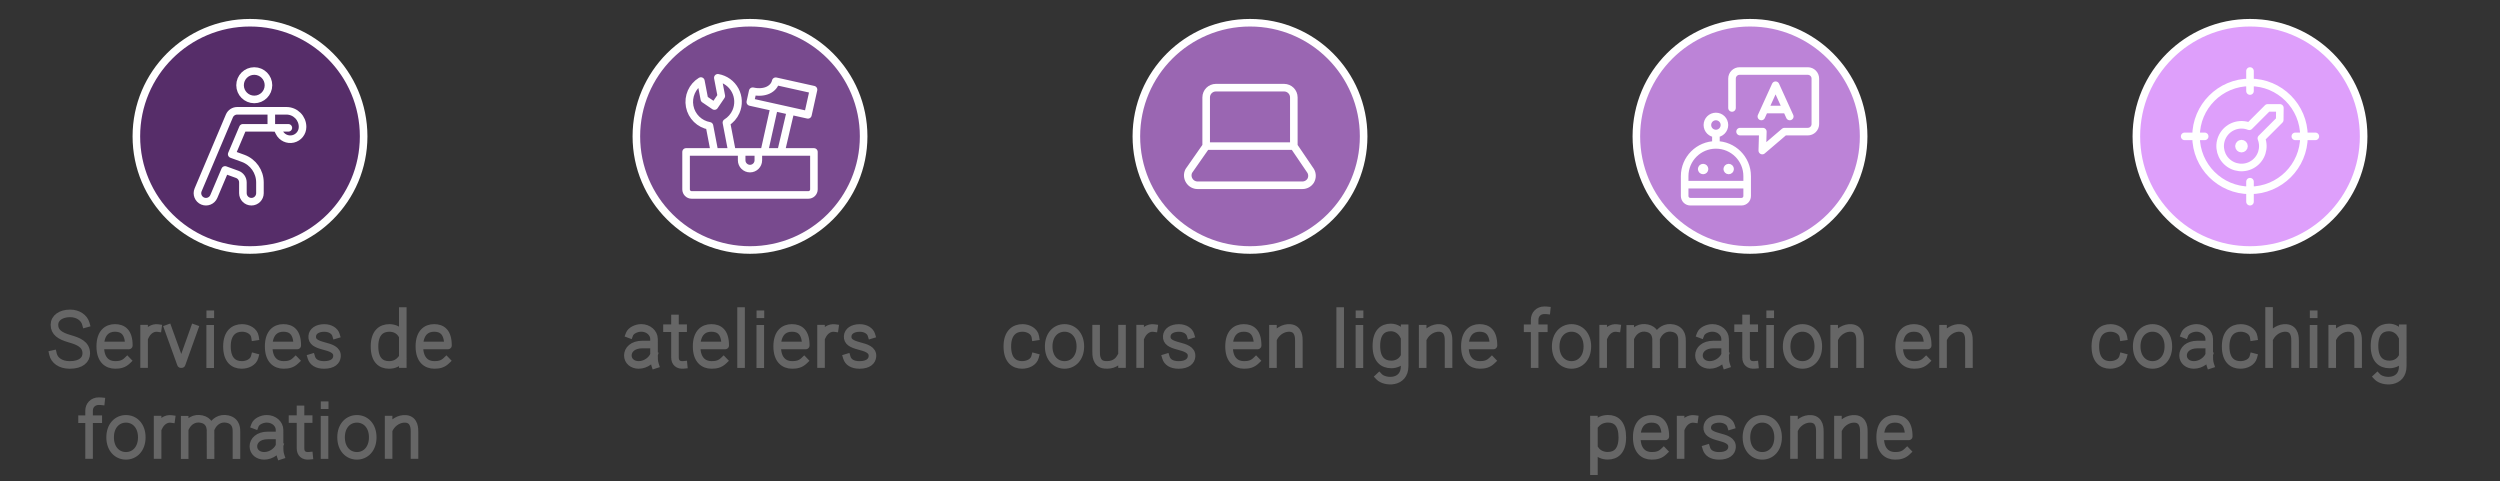
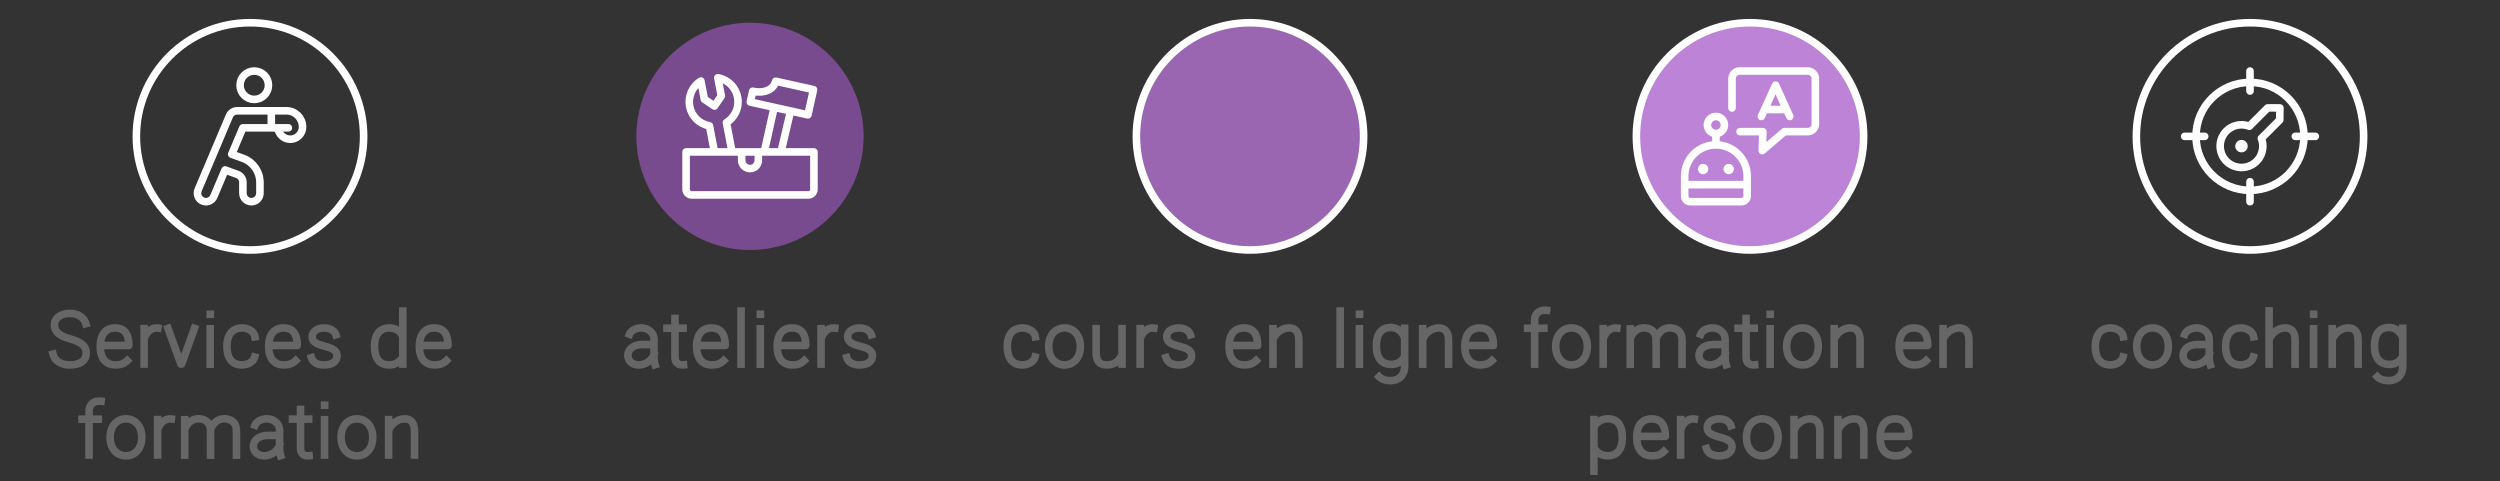
<svg xmlns="http://www.w3.org/2000/svg" width="660" height="127" viewBox="0 0 660 127" style="fill:none;stroke:none;fill-rule:evenodd;clip-rule:evenodd;stroke-linecap:round;stroke-linejoin:round;stroke-miterlimit:1.5;" version="1.1">
  <rect x="0" y="0" width="660" height="127" fill="#333333" stroke="none" />
  <g id="blend" style="mix-blend-mode:multiply">
    <g id="g-root-0.cr-0_cr_detxfy19ttfye-fill" data-item-order="-79196" data-item-id="0.cr-0_cr_detxfy19ttfye" data-item-class="Shape Stroke Fill ScenePart Indexed_0 ColorStrokeBlack" data-item-index="0" data-renderer-id="0" transform="translate(26, -4)">
      <g id="0.cr-0_cr_detxfy19ttfye-fill" stroke="none" fill="#562d69">
        <g>
-           <path d="M 10 40C 10 56.569 23.431 70 40 70C 56.569 70 70 56.569 70 40C 70 23.431 56.569 10 40 10C 23.431 10 10 23.431 10 40" />
-         </g>
+           </g>
      </g>
    </g>
    <g id="g-root-1.cr-1_cr_4j6x7219ttgr3-fill" data-item-order="-79194" data-item-id="1.cr-1_cr_4j6x7219ttgr3" data-item-class="Shape Stroke Fill ScenePart Indexed Indexed_1 ColorStrokeBlack" data-item-index="1" data-renderer-id="0" transform="translate(158, -4)">
      <g id="1.cr-1_cr_4j6x7219ttgr3-fill" stroke="none" fill="#784a8e">
        <g>
          <path d="M 10 40C 10 56.569 23.431 70 40 70C 56.569 70 70 56.569 70 40C 70 23.431 56.569 10 40 10C 23.431 10 10 23.431 10 40" />
        </g>
      </g>
    </g>
    <g id="g-root-2.cr-2_cr_8z0fbi19ttgqo-fill" data-item-order="-79192" data-item-id="2.cr-2_cr_8z0fbi19ttgqo" data-item-class="Shape Stroke Fill ScenePart Indexed ColorStrokeBlack" data-item-index="2" data-renderer-id="0" transform="translate(290, -4)">
      <g id="2.cr-2_cr_8z0fbi19ttgqo-fill" stroke="none" fill="#9a66b2">
        <g>
          <path d="M 10 40C 10 56.569 23.431 70 40 70C 56.569 70 70 56.569 70 40C 70 23.431 56.569 10 40 10C 23.431 10 10 23.431 10 40" />
        </g>
      </g>
    </g>
    <g id="g-root-3.cr-3_cr_8z0fbi19ttgqp-fill" data-item-order="-79190" data-item-id="3.cr-3_cr_8z0fbi19ttgqp" data-item-class="Shape Stroke Fill ScenePart Indexed ColorStrokeBlack" data-item-index="3" data-renderer-id="0" transform="translate(422, -4)">
      <g id="3.cr-3_cr_8z0fbi19ttgqp-fill" stroke="none" fill="#bc83d7">
        <g>
          <path d="M 10 40C 10 56.569 23.431 70 40 70C 56.569 70 70 56.569 70 40C 70 23.431 56.569 10 40 10C 23.431 10 10 23.431 10 40" />
        </g>
      </g>
    </g>
    <g id="g-root-4.cr-4_cr_8z0fbi19ttgqq-fill" data-item-order="-79188" data-item-id="4.cr-4_cr_8z0fbi19ttgqq" data-item-class="Shape Stroke Fill ScenePart Indexed ColorStrokeBlack" data-item-index="4" data-renderer-id="0" transform="translate(554, -4)">
      <g id="4.cr-4_cr_8z0fbi19ttgqq-fill" stroke="none" fill="#de9ffb">
        <g>
-           <path d="M 10 40C 10 56.569 23.431 70 40 70C 56.569 70 70 56.569 70 40C 70 23.431 56.569 10 40 10C 23.431 10 10 23.431 10 40" />
-         </g>
+           </g>
      </g>
    </g>
    <g id="g-root-boxe_1q6z4pa19tjkzs-fill" data-item-order="0" data-item-id="boxe_1q6z4pa19tjkzs" data-item-class="Icon Stroke SceneTarget Indexed Indexed_1 InsideFill InsideColorFill ColorStrokeBlack" data-item-index="1" data-renderer-id="0" transform="translate(38, 8)" />
    <g id="g-root-2_18mkc5q19tjlsc-fill" data-item-order="0" data-item-id="2_18mkc5q19tjlsc" data-item-class="Icon Stroke SceneTarget Indexed InsideFill InsideColorFill ColorStrokeBlack" data-item-index="2" data-renderer-id="0" transform="translate(170, 8)" />
    <g id="g-root-lapt_m982oe19tjmks-fill" data-item-order="0" data-item-id="lapt_m982oe19tjmks" data-item-class="Icon Stroke SceneTarget Indexed InsideFill InsideColorFill ColorStrokeBlack" data-item-index="3" data-renderer-id="0" transform="translate(302, 8)" />
    <g id="g-root-4_1hgbx5a19tjlzd-fill" data-item-order="0" data-item-id="4_1hgbx5a19tjlzd" data-item-class="Icon Stroke SceneTarget Indexed InsideFill InsideColorFill ColorStrokeBlack" data-item-index="4" data-renderer-id="0" transform="translate(434, 8)" />
    <g id="g-root-targ_qs5y8e19tjmz1-fill" data-item-order="0" data-item-id="targ_qs5y8e19tjmz1" data-item-class="Icon Stroke SceneTarget Indexed InsideFill InsideColorFill ColorStrokeBlack" data-item-index="5" data-renderer-id="0" transform="translate(566, 8)" />
    <g id="g-root-tx_services_3df2m19tthjf-fill" data-item-order="0" data-item-id="tx_services_3df2m19tthjf" data-item-class="Label Stroke SceneTarget Indexed Indexed_1 ColorStrokeBlack" data-item-index="1" data-renderer-id="0" transform="translate(-4, 68)" />
    <g id="g-root-tx_ateliers_3df2m19tthjg-fill" data-item-order="0" data-item-id="tx_ateliers_3df2m19tthjg" data-item-class="Label Stroke SceneTarget Indexed ColorStrokeBlack" data-item-index="2" data-renderer-id="0" transform="translate(146, 68)" />
    <g id="g-root-tx_coursenl_1upag0e19tteyt-fill" data-item-order="0" data-item-id="tx_coursenl_1upag0e19tteyt" data-item-class="Label Stroke SceneTarget Indexed ColorStrokeBlack" data-item-index="3" data-renderer-id="0" transform="translate(248, 68)" />
    <g id="g-root-tx_formatio_1upag0e19tteyu-fill" data-item-order="0" data-item-id="tx_formatio_1upag0e19tteyu" data-item-class="Label Stroke SceneTarget Indexed ColorStrokeBlack" data-item-index="4" data-renderer-id="0" transform="translate(386, 68)" />
    <g id="g-root-tx_coaching_1ltnfri19ttfrj-fill" data-item-order="0" data-item-id="tx_coaching_1ltnfri19ttfrj" data-item-class="Label Stroke SceneTarget Indexed ColorStrokeBlack" data-item-index="5" data-renderer-id="0" transform="translate(536, 68)" />
    <g id="g-root-0.cr-0_cr_detxfy19ttfye-stroke" data-item-order="-79196" data-item-id="0.cr-0_cr_detxfy19ttfye" data-item-class="Shape Stroke Fill ScenePart Indexed_0 ColorStrokeBlack" data-item-index="0" data-renderer-id="0" transform="translate(26, -4)">
      <g id="0.cr-0_cr_detxfy19ttfye-stroke" fill="none" stroke-linecap="round" stroke-linejoin="round" stroke-miterlimit="1.5" stroke="#ffffff" stroke-width="2">
        <g>
          <path d="M 10 40C 10 56.569 23.431 70 40 70C 56.569 70 70 56.569 70 40C 70 23.431 56.569 10 40 10C 23.431 10 10 23.431 10 40" />
        </g>
      </g>
    </g>
    <g id="g-root-1.cr-1_cr_4j6x7219ttgr3-stroke" data-item-order="-79194" data-item-id="1.cr-1_cr_4j6x7219ttgr3" data-item-class="Shape Stroke Fill ScenePart Indexed Indexed_1 ColorStrokeBlack" data-item-index="1" data-renderer-id="0" transform="translate(158, -4)">
      <g id="1.cr-1_cr_4j6x7219ttgr3-stroke" fill="none" stroke-linecap="round" stroke-linejoin="round" stroke-miterlimit="1.5" stroke="#ffffff" stroke-width="2">
        <g>
-           <path d="M 10 40C 10 56.569 23.431 70 40 70C 56.569 70 70 56.569 70 40C 70 23.431 56.569 10 40 10C 23.431 10 10 23.431 10 40" />
-         </g>
+           </g>
      </g>
    </g>
    <g id="g-root-2.cr-2_cr_8z0fbi19ttgqo-stroke" data-item-order="-79192" data-item-id="2.cr-2_cr_8z0fbi19ttgqo" data-item-class="Shape Stroke Fill ScenePart Indexed ColorStrokeBlack" data-item-index="2" data-renderer-id="0" transform="translate(290, -4)">
      <g id="2.cr-2_cr_8z0fbi19ttgqo-stroke" fill="none" stroke-linecap="round" stroke-linejoin="round" stroke-miterlimit="1.5" stroke="#ffffff" stroke-width="2">
        <g>
          <path d="M 10 40C 10 56.569 23.431 70 40 70C 56.569 70 70 56.569 70 40C 70 23.431 56.569 10 40 10C 23.431 10 10 23.431 10 40" />
        </g>
      </g>
    </g>
    <g id="g-root-3.cr-3_cr_8z0fbi19ttgqp-stroke" data-item-order="-79190" data-item-id="3.cr-3_cr_8z0fbi19ttgqp" data-item-class="Shape Stroke Fill ScenePart Indexed ColorStrokeBlack" data-item-index="3" data-renderer-id="0" transform="translate(422, -4)">
      <g id="3.cr-3_cr_8z0fbi19ttgqp-stroke" fill="none" stroke-linecap="round" stroke-linejoin="round" stroke-miterlimit="1.5" stroke="#ffffff" stroke-width="2">
        <g>
          <path d="M 10 40C 10 56.569 23.431 70 40 70C 56.569 70 70 56.569 70 40C 70 23.431 56.569 10 40 10C 23.431 10 10 23.431 10 40" />
        </g>
      </g>
    </g>
    <g id="g-root-4.cr-4_cr_8z0fbi19ttgqq-stroke" data-item-order="-79188" data-item-id="4.cr-4_cr_8z0fbi19ttgqq" data-item-class="Shape Stroke Fill ScenePart Indexed ColorStrokeBlack" data-item-index="4" data-renderer-id="0" transform="translate(554, -4)">
      <g id="4.cr-4_cr_8z0fbi19ttgqq-stroke" fill="none" stroke-linecap="round" stroke-linejoin="round" stroke-miterlimit="1.5" stroke="#ffffff" stroke-width="2">
        <g>
          <path d="M 10 40C 10 56.569 23.431 70 40 70C 56.569 70 70 56.569 70 40C 70 23.431 56.569 10 40 10C 23.431 10 10 23.431 10 40" />
        </g>
      </g>
    </g>
    <g id="g-root-boxe_1q6z4pa19tjkzs-stroke" data-item-order="0" data-item-id="boxe_1q6z4pa19tjkzs" data-item-class="Icon Stroke SceneTarget Indexed Indexed_1 InsideFill InsideColorFill ColorStrokeBlack" data-item-index="1" data-renderer-id="0" transform="translate(38, 8)">
      <g id="boxe_1q6z4pa19tjkzs-stroke" fill="none" stroke-linecap="round" stroke-linejoin="round" stroke-miterlimit="1.5" stroke="#ffffff" stroke-width="2">
        <g>
          <path d="M 25.377 14.5C 25.377 16.571 27.055 18.25 29.127 18.25C 31.198 18.25 32.876 16.571 32.876 14.5C 32.876 12.429 31.198 10.75 29.127 10.75C 27.055 10.75 25.377 12.429 25.377 14.5ZM 33.625 25.75L 33.625 21.25L 37.619 21.25C 39.97 21.25 41.875 23.155 41.875 25.506C 41.878 27.013 40.842 28.324 39.375 28.67C 37.908 29.016 36.396 28.306 35.725 26.956L 35.125 25.756ZM 35.125 25.75L 38.125 25.75M 33.625 21.25L 24.625 21.25C 23.721 21.25 22.904 21.791 22.552 22.624L 14.302 42.124C 13.818 43.269 14.354 44.589 15.499 45.073C 16.644 45.557 17.964 45.021 18.448 43.876L 21.415 36.864L 24.646 38.04C 25.533 38.363 26.124 39.206 26.125 40.15L 26.125 43C 26.125 44.243 27.132 45.25 28.375 45.25C 29.618 45.25 30.625 44.243 30.625 43L 30.625 40.15C 30.62 37.313 28.846 34.781 26.182 33.807L 23.17 32.713L 26.116 25.75L 33.625 25.75" />
        </g>
      </g>
    </g>
    <g id="g-root-2_18mkc5q19tjlsc-stroke" data-item-order="0" data-item-id="2_18mkc5q19tjlsc" data-item-class="Icon Stroke SceneTarget Indexed InsideFill InsideColorFill ColorStrokeBlack" data-item-index="2" data-renderer-id="0" transform="translate(170, 8)">
      <g id="2_18mkc5q19tjlsc-stroke" fill="none" stroke-linecap="round" stroke-linejoin="round" stroke-miterlimit="1.5" stroke="#ffffff" stroke-width="2">
        <g>
          <path d="M 24.295 21.481C 23.767 22.678 22.888 23.685 21.773 24.37L 23.258 32.11L 18.618 32.11L 17.301 25.226C 14.662 24.768 12.583 22.724 12.079 20.094C 11.575 17.463 12.752 14.796 15.034 13.394L 15.953 18.19L 18.618 19.997L 20.425 17.335L 19.506 12.538C 21.458 12.877 23.145 14.095 24.081 15.842C 25.016 17.588 25.095 19.668 24.295 21.481ZM 34.789 13.444C 34.34 15.462 31.968 16.807 28.715 16.084L 28.081 18.935L 43.291 22.317L 44.77 15.663L 34.789 13.444ZM 31.762 32.11L 34.378 20.341L 38.708 21.304L 36.184 32.111L 31.762 32.111ZM 44.875 41.995L 44.875 32.11L 11.125 32.11L 11.125 41.995C 11.125 42.805 11.782 43.464 12.592 43.464L 43.408 43.464C 44.218 43.464 44.875 42.805 44.875 41.995ZM 30.201 34.312C 30.201 35.527 29.215 36.513 28 36.513C 26.785 36.513 25.799 35.527 25.799 34.312L 25.799 32.111L 30.201 32.111L 30.201 34.312Z" />
        </g>
      </g>
    </g>
    <g id="g-root-lapt_m982oe19tjmks-stroke" data-item-order="0" data-item-id="lapt_m982oe19tjmks" data-item-class="Icon Stroke SceneTarget Indexed InsideFill InsideColorFill ColorStrokeBlack" data-item-index="3" data-renderer-id="0" transform="translate(302, 8)">
      <g id="lapt_m982oe19tjmks-stroke" fill="none" stroke-linecap="round" stroke-linejoin="round" stroke-miterlimit="1.5" stroke="#ffffff" stroke-width="2">
        <g>
-           <path d="M 16.429 30.571L 11.851 37.129C 11.431 37.947 11.48 38.928 11.98 39.7C 12.451 40.453 13.277 40.91 14.166 40.909L 41.834 40.909C 42.723 40.91 43.549 40.453 44.02 39.7C 44.479 38.904 44.479 37.924 44.02 37.129L 39.571 30.571M 19 15.143C 17.58 15.143 16.429 16.294 16.429 17.714L 16.429 30.571L 39.571 30.571L 39.571 17.714C 39.571 16.294 38.42 15.143 37 15.143Z" />
-         </g>
+           </g>
      </g>
    </g>
    <g id="g-root-4_1hgbx5a19tjlzd-stroke" data-item-order="0" data-item-id="4_1hgbx5a19tjlzd" data-item-class="Icon Stroke SceneTarget Indexed InsideFill InsideColorFill ColorStrokeBlack" data-item-index="4" data-renderer-id="0" transform="translate(434, 8)">
      <g id="4_1hgbx5a19tjlzd-stroke" fill="none" stroke-linecap="round" stroke-linejoin="round" stroke-miterlimit="1.5" stroke="#ffffff" stroke-width="2">
        <g>
          <path d="M 25.375 26.75L 31.393 26.75L 31.243 31.75L 37.093 26.75L 43.243 26.75C 43.775 26.752 44.286 26.543 44.662 26.167C 45.039 25.791 45.25 25.281 45.25 24.75L 45.25 12.75C 45.25 11.645 44.355 10.75 43.25 10.75L 25.25 10.75C 24.146 10.749 23.25 11.645 23.25 12.75L 23.25 20.5M 31 22.75L 34.75 14.5L 38.5 22.75M 31.831 20.922L 37.669 20.922M 27.25 43.75C 27.25 44.578 26.578 45.25 25.75 45.25L 12.25 45.25C 11.422 45.25 10.75 44.578 10.75 43.75L 10.75 38.5C 10.75 33.944 14.444 30.25 19 30.25C 23.556 30.25 27.25 33.944 27.25 38.5ZM 10.75 40.75L 27.25 40.75M 15.25 36.625C 15.25 36.832 15.418 37 15.625 37C 15.832 37 16 36.832 16 36.625C 16 36.418 15.832 36.25 15.625 36.25C 15.418 36.25 15.25 36.418 15.25 36.625M 22 36.625C 22 36.832 22.168 37 22.375 37C 22.582 37 22.75 36.832 22.75 36.625C 22.75 36.418 22.582 36.25 22.375 36.25C 22.168 36.25 22 36.418 22 36.625M 19 30.25L 19 27.25M 16.75 25C 16.75 26.243 17.757 27.25 19 27.25C 20.243 27.25 21.25 26.243 21.25 25C 21.25 23.757 20.243 22.75 19 22.75C 17.757 22.75 16.75 23.757 16.75 25" />
        </g>
      </g>
    </g>
    <g id="g-root-targ_qs5y8e19tjmz1-stroke" data-item-order="0" data-item-id="targ_qs5y8e19tjmz1" data-item-class="Icon Stroke SceneTarget Indexed InsideFill InsideColorFill ColorStrokeBlack" data-item-index="5" data-renderer-id="0" transform="translate(566, 8)">
      <g id="targ_qs5y8e19tjmz1-stroke" fill="none" stroke-linecap="round" stroke-linejoin="round" stroke-miterlimit="1.5" stroke="#ffffff" stroke-width="2">
        <g>
          <path d="M 28 10.75L 28 16.035M 10.75 28L 16.035 28M 28 45.25L 28 39.965M 45.25 28L 39.965 28M 13.75 28C 13.75 35.87 20.13 42.25 28 42.25C 35.87 42.25 42.25 35.87 42.25 28C 42.25 20.13 35.87 13.75 28 13.75C 20.13 13.75 13.75 20.13 13.75 28M 35.851 23.673L 31 28.527C 31.974 31.011 31.072 33.838 28.839 35.299C 26.606 36.76 23.654 36.455 21.767 34.567C 19.881 32.68 19.577 29.728 21.039 27.496C 22.501 25.263 25.328 24.362 27.813 25.338L 32.664 20.485L 35.887 20.485ZM 25.094 30.581C 25.094 30.946 25.39 31.242 25.755 31.242C 26.119 31.242 26.415 30.946 26.414 30.581C 26.415 30.217 26.119 29.921 25.755 29.921C 25.39 29.921 25.094 30.217 25.094 30.581" />
        </g>
      </g>
    </g>
    <g id="g-root-tx_services_3df2m19tthjf-stroke" data-item-order="0" data-item-id="tx_services_3df2m19tthjf" data-item-class="Label Stroke SceneTarget Indexed Indexed_1 ColorStrokeBlack" data-item-index="1" data-renderer-id="0" transform="translate(-4, 68)">
      <g id="tx_services_3df2m19tthjf-stroke" fill="none" stroke-linecap="square" stroke-linejoin="miter" stroke-miterlimit="4" stroke="#666666" stroke-width="2">
        <g>
          <path d="M 26.661 17.457C 26.23 15.893 24.61 14.732 22.521 14.732C 20.073 14.732 18.372 15.931 18.372 17.754C 18.372 19.724 19.836 20.685 22.341 21.406C 24.538 22.045 26.775 22.813 26.775 25.288C 26.775 26.951 25.462 28.346 22.405 28.346C 19.933 28.346 18.352 27.106 17.988 25.483M 37.582 27.218C 36.609 28.155 35.584 28.339 34.399 28.339C 32.33 28.339 30.467 27.028 30.467 23.456C 30.467 19.884 32.276 18.573 34.345 18.573C 36.413 18.573 38.017 19.63 38.017 23.201L 30.797 23.201M 45.67 18.609C 44.289 18.419 43.041 19.319 42.399 20.619M 42.044 18.773L 42.044 28.123M 55.328 18.691L 51.958 28.119L 51.757 28.119L 48.353 18.691M 59.503 14.971L 59.527 14.971M 59.487 18.804L 59.487 28.145M 71.227 26.254C 70.855 27.649 69.287 28.339 67.818 28.339C 65.681 28.339 63.915 27.028 63.915 23.456C 63.915 19.884 65.784 18.573 67.922 18.573C 69.429 18.573 71.079 19.41 71.312 20.915M 82.042 27.218C 81.069 28.155 80.044 28.339 78.859 28.339C 76.79 28.339 74.927 27.028 74.927 23.456C 74.927 19.884 76.736 18.573 78.805 18.573C 80.873 18.573 82.477 19.63 82.477 23.201L 75.257 23.201M 92.683 20.381C 92.387 19.404 91.233 18.584 89.623 18.584C 87.735 18.584 86.515 19.447 86.424 20.751C 86.319 22.246 87.553 22.822 89.483 23.339C 91.177 23.797 93.12 24.277 92.966 26.122C 92.867 27.31 91.89 28.346 89.533 28.346C 87.627 28.346 86.55 27.53 86.215 26.424M 110.335 28.124L 110.335 14.123M 109.975 26.773C 109.113 27.871 108.015 28.34 106.705 28.34C 104.524 28.34 102.872 27.029 102.872 23.458C 102.872 19.886 104.629 18.575 106.811 18.575C 108.08 18.575 109.29 19.114 109.975 20.175M 121.832 27.218C 120.859 28.155 119.834 28.339 118.649 28.339C 116.58 28.339 114.716 27.028 114.716 23.456C 114.716 19.884 116.526 18.573 118.595 18.573C 120.663 18.573 122.267 19.63 122.267 23.201L 115.047 23.201M 30.669 37.926C 30.501 37.908 30.22 37.907 30.092 37.907C 28.513 37.907 27.515 39.035 27.515 40.425L 27.515 52.129M 29.94 42.664L 27.851 42.664M 25.663 42.664L 27.189 42.664M 41.432 47.457C 41.432 50.522 39.561 52.34 37.253 52.34C 34.945 52.34 33.074 50.522 33.074 47.457C 33.074 44.391 34.945 42.573 37.253 42.573C 39.561 42.573 41.432 44.391 41.432 47.457ZM 49.23 42.609C 47.849 42.419 46.601 43.319 45.959 44.619M 45.604 42.773L 45.604 52.123M 52.755 42.814L 52.755 52.162M 59.589 52.162L 59.578 45.47C 59.514 44.526 59.147 43.078 57.273 42.649C 55.333 42.205 53.853 43.248 53.117 44.595M 66.424 52.162L 66.424 46.108C 66.424 45.396 66.539 43.206 64.108 42.649C 62.079 42.184 60.544 43.347 59.844 44.783M 71.323 44.246C 71.687 43.28 73.103 42.567 74.443 42.567C 76.297 42.567 77.799 43.88 77.799 45.499L 77.805 46.957L 77.805 49.571C 77.805 50.614 77.78 51.353 78.081 52.278M 77.425 46.957L 74.697 46.957C 72.194 46.957 70.894 48.343 70.894 49.837C 70.894 51.332 72.132 52.341 73.748 52.341C 75.73 52.341 77.356 50.888 77.756 49.732M 85.604 52.326C 84.195 52.465 83.337 51.732 83.337 50.387L 83.337 40.081M 85.487 42.642L 83.723 42.642M 81.227 42.642L 82.96 42.642M 89.693 38.971L 89.717 38.971M 89.677 42.804L 89.677 52.145M 102.402 47.457C 102.402 50.522 100.531 52.34 98.223 52.34C 95.915 52.34 94.044 50.522 94.044 47.457C 94.044 44.391 95.915 42.573 98.223 42.573C 100.531 42.573 102.402 44.391 102.402 47.457ZM 106.594 42.78L 106.594 52.128M 113.428 52.128L 113.428 46.074C 113.428 45.362 113.524 42.79 111.141 42.587C 109.383 42.437 107.694 43.562 106.918 44.956" />
        </g>
      </g>
    </g>
    <g id="g-root-tx_ateliers_3df2m19tthjg-stroke" data-item-order="0" data-item-id="tx_ateliers_3df2m19tthjg" data-item-class="Label Stroke SceneTarget Indexed ColorStrokeBlack" data-item-index="2" data-renderer-id="0" transform="translate(146, 68)">
      <g id="tx_ateliers_3df2m19tthjg-stroke" fill="none" stroke-linecap="square" stroke-linejoin="miter" stroke-miterlimit="4" stroke="#666666" stroke-width="2">
        <g>
          <path d="M 20.183 20.246C 20.547 19.28 21.963 18.567 23.303 18.567C 25.157 18.567 26.659 19.88 26.659 21.499L 26.665 22.957L 26.665 25.571C 26.665 26.614 26.64 27.353 26.941 28.278M 26.285 22.957L 23.557 22.957C 21.054 22.957 19.754 24.343 19.754 25.837C 19.754 27.331 20.992 28.341 22.608 28.341C 24.59 28.341 26.216 26.888 26.616 25.732M 34.464 28.326C 33.055 28.465 32.197 27.732 32.197 26.387L 32.197 16.081M 34.347 18.642L 32.583 18.642M 30.087 18.642L 31.82 18.642M 45.022 27.218C 44.049 28.155 43.024 28.339 41.839 28.339C 39.77 28.339 37.906 27.028 37.906 23.456C 37.906 19.884 39.716 18.573 41.785 18.573C 43.853 18.573 45.457 19.63 45.457 23.201L 38.237 23.201M 49.641 14.125L 49.641 28.126M 54.733 14.971L 54.757 14.971M 54.717 18.804L 54.717 28.145M 66.292 27.218C 65.319 28.155 64.294 28.339 63.109 28.339C 61.04 28.339 59.176 27.028 59.176 23.456C 59.176 19.884 60.986 18.573 63.055 18.573C 65.123 18.573 66.727 19.63 66.727 23.201L 59.507 23.201M 74.38 18.609C 72.999 18.419 71.751 19.319 71.109 20.619M 70.754 18.773L 70.754 28.123M 84.043 20.381C 83.747 19.404 82.593 18.584 80.983 18.584C 79.095 18.584 77.875 19.447 77.784 20.751C 77.679 22.246 78.913 22.822 80.843 23.339C 82.537 23.797 84.48 24.277 84.326 26.122C 84.227 27.31 83.25 28.346 80.893 28.346C 78.987 28.346 77.91 27.53 77.575 26.424" />
        </g>
      </g>
    </g>
    <g id="g-root-tx_coursenl_1upag0e19tteyt-stroke" data-item-order="0" data-item-id="tx_coursenl_1upag0e19tteyt" data-item-class="Label Stroke SceneTarget Indexed ColorStrokeBlack" data-item-index="3" data-renderer-id="0" transform="translate(248, 68)">
      <g id="tx_coursenl_1upag0e19tteyt-stroke" fill="none" stroke-linecap="square" stroke-linejoin="miter" stroke-miterlimit="4" stroke="#666666" stroke-width="2">
        <g>
          <path d="M 25.247 26.254C 24.875 27.649 23.307 28.339 21.838 28.339C 19.701 28.339 17.935 27.028 17.935 23.456C 17.935 19.884 19.804 18.573 21.942 18.573C 23.449 18.573 25.099 19.41 25.332 20.915M 37.212 23.457C 37.212 26.522 35.341 28.34 33.033 28.34C 30.725 28.34 28.854 26.522 28.854 23.457C 28.854 20.392 30.725 18.573 33.033 18.573C 35.341 18.573 37.212 20.392 37.212 23.457ZM 48.212 28.115L 48.211 18.767M 41.377 18.767L 41.377 24.821C 41.377 25.533 41.282 28.096 43.664 28.308C 45.755 28.493 47.028 27.653 47.73 26.47M 56.62 18.609C 55.239 18.419 53.991 19.319 53.349 20.619M 52.994 18.773L 52.994 28.123M 66.283 20.381C 65.987 19.404 64.833 18.584 63.223 18.584C 61.335 18.584 60.115 19.447 60.024 20.751C 59.919 22.246 61.153 22.822 63.083 23.339C 64.777 23.797 66.72 24.277 66.566 26.122C 66.467 27.31 65.49 28.346 63.133 28.346C 61.227 28.346 60.15 27.53 59.815 26.424M 83.582 27.218C 82.609 28.155 81.584 28.339 80.399 28.339C 78.33 28.339 76.466 27.028 76.466 23.456C 76.466 19.884 78.276 18.573 80.345 18.573C 82.413 18.573 84.017 19.63 84.017 23.201L 76.797 23.201M 88.064 18.78L 88.064 28.128M 94.898 28.128L 94.898 22.074C 94.898 21.362 94.994 18.79 92.611 18.587C 90.853 18.437 89.164 19.562 88.388 20.956M 105.811 14.125L 105.811 28.126M 110.903 14.971L 110.927 14.971M 110.887 18.804L 110.887 28.145M 122.824 18.652L 122.824 28.654C 122.824 33.351 117.531 33.001 116.096 31.47M 122.49 26.573C 121.81 27.661 120.586 28.214 119.3 28.214C 117.119 28.214 115.362 26.903 115.362 23.331C 115.362 19.76 117.013 18.449 119.195 18.449C 120.463 18.449 121.768 19.129 122.49 20.502M 127.584 18.78L 127.584 28.128M 134.418 28.128L 134.418 22.074C 134.418 21.362 134.514 18.79 132.131 18.587C 130.373 18.437 128.684 19.562 127.908 20.956M 145.842 27.218C 144.869 28.155 143.844 28.339 142.659 28.339C 140.59 28.339 138.727 27.028 138.727 23.456C 138.727 19.884 140.536 18.573 142.605 18.573C 144.673 18.573 146.277 19.63 146.277 23.201L 139.057 23.201" />
        </g>
      </g>
    </g>
    <g id="g-root-tx_formatio_1upag0e19tteyu-stroke" data-item-order="0" data-item-id="tx_formatio_1upag0e19tteyu" data-item-class="Label Stroke SceneTarget Indexed ColorStrokeBlack" data-item-index="4" data-renderer-id="0" transform="translate(386, 68)">
      <g id="tx_formatio_1upag0e19tteyu-stroke" fill="none" stroke-linecap="square" stroke-linejoin="miter" stroke-miterlimit="4" stroke="#666666" stroke-width="2">
        <g>
          <path d="M 22.299 13.926C 22.131 13.908 21.85 13.907 21.722 13.907C 20.143 13.907 19.145 15.035 19.145 16.425L 19.145 28.129M 21.57 18.664L 19.481 18.664M 17.293 18.664L 18.819 18.664M 33.062 23.457C 33.062 26.522 31.191 28.34 28.883 28.34C 26.575 28.34 24.704 26.522 24.704 23.457C 24.704 20.392 26.575 18.573 28.883 18.573C 31.191 18.573 33.062 20.392 33.062 23.457ZM 40.86 18.609C 39.479 18.419 38.231 19.319 37.589 20.619M 37.234 18.773L 37.234 28.123M 44.385 18.814L 44.385 28.162M 51.219 28.162L 51.208 21.47C 51.144 20.526 50.777 19.078 48.903 18.649C 46.963 18.205 45.483 19.248 44.747 20.595M 58.054 28.162L 58.054 22.108C 58.054 21.396 58.169 19.206 55.738 18.649C 53.709 18.184 52.174 19.347 51.474 20.783M 62.953 20.246C 63.317 19.28 64.733 18.567 66.073 18.567C 67.927 18.567 69.429 19.88 69.429 21.499L 69.435 22.957L 69.435 25.571C 69.435 26.614 69.41 27.353 69.712 28.278M 69.055 22.957L 66.327 22.957C 63.824 22.957 62.524 24.343 62.524 25.837C 62.524 27.331 63.762 28.341 65.378 28.341C 67.36 28.341 68.986 26.888 69.386 25.732M 77.234 28.326C 75.825 28.465 74.967 27.732 74.967 26.387L 74.967 16.081M 77.117 18.642L 75.353 18.642M 72.857 18.642L 74.59 18.642M 81.323 14.971L 81.347 14.971M 81.307 18.804L 81.307 28.145M 94.032 23.457C 94.032 26.522 92.161 28.34 89.853 28.34C 87.545 28.34 85.674 26.522 85.674 23.457C 85.674 20.392 87.545 18.573 89.853 18.573C 92.161 18.573 94.032 20.392 94.032 23.457ZM 98.224 18.78L 98.224 28.128M 105.058 28.128L 105.058 22.074C 105.058 21.362 105.154 18.79 102.771 18.587C 101.013 18.437 99.324 19.562 98.548 20.956M 122.482 27.218C 121.509 28.155 120.484 28.339 119.299 28.339C 117.23 28.339 115.367 27.028 115.367 23.456C 115.367 19.884 117.176 18.573 119.245 18.573C 121.313 18.573 122.917 19.63 122.917 23.201L 115.697 23.201M 126.964 18.78L 126.964 28.128M 133.798 28.128L 133.798 22.074C 133.798 21.362 133.894 18.79 131.511 18.587C 129.753 18.437 128.064 19.562 127.288 20.956M 34.793 42.774L 34.793 56.393M 35.159 44.124C 36.042 43.027 37.223 42.558 38.532 42.558C 40.713 42.558 42.292 43.904 42.292 47.476C 42.292 51.047 40.608 52.323 38.426 52.323C 37.155 52.323 35.869 51.783 35.159 50.72M 53.217 51.218C 52.244 52.155 51.219 52.339 50.034 52.339C 47.965 52.339 46.102 51.028 46.102 47.456C 46.102 43.884 47.911 42.573 49.98 42.573C 52.048 42.573 53.652 43.63 53.652 47.201L 46.432 47.201M 61.305 42.609C 59.924 42.419 58.676 43.319 58.034 44.619M 57.679 42.773L 57.679 52.123M 70.968 44.381C 70.672 43.404 69.518 42.584 67.908 42.584C 66.02 42.584 64.8 43.447 64.709 44.751C 64.604 46.246 65.838 46.822 67.768 47.339C 69.462 47.797 71.405 48.277 71.251 50.122C 71.152 51.311 70.175 52.346 67.818 52.346C 65.912 52.346 64.835 51.53 64.5 50.424M 83.417 47.457C 83.417 50.522 81.546 52.34 79.238 52.34C 76.93 52.34 75.059 50.522 75.059 47.457C 75.059 44.391 76.93 42.573 79.238 42.573C 81.546 42.573 83.417 44.391 83.417 47.457ZM 87.609 42.78L 87.609 52.128M 94.443 52.128L 94.443 46.074C 94.443 45.362 94.539 42.79 92.156 42.587C 90.398 42.437 88.709 43.562 87.933 44.956M 99.219 42.78L 99.219 52.128M 106.053 52.128L 106.053 46.074C 106.053 45.362 106.149 42.79 103.766 42.587C 102.008 42.437 100.319 43.562 99.543 44.956M 117.477 51.218C 116.504 52.155 115.479 52.339 114.294 52.339C 112.225 52.339 110.362 51.028 110.362 47.456C 110.362 43.884 112.171 42.573 114.24 42.573C 116.308 42.573 117.912 43.63 117.912 47.201L 110.692 47.201" />
        </g>
      </g>
    </g>
    <g id="g-root-tx_coaching_1ltnfri19ttfrj-stroke" data-item-order="0" data-item-id="tx_coaching_1ltnfri19ttfrj" data-item-class="Label Stroke SceneTarget Indexed ColorStrokeBlack" data-item-index="5" data-renderer-id="0" transform="translate(536, 68)">
      <g id="tx_coaching_1ltnfri19ttfrj-stroke" fill="none" stroke-linecap="square" stroke-linejoin="miter" stroke-miterlimit="4" stroke="#666666" stroke-width="2">
        <g>
          <path d="M 24.482 26.254C 24.11 27.649 22.542 28.339 21.073 28.339C 18.936 28.339 17.17 27.028 17.17 23.456C 17.17 19.884 19.039 18.573 21.177 18.573C 22.684 18.573 24.334 19.41 24.567 20.915M 36.447 23.457C 36.447 26.522 34.576 28.34 32.268 28.34C 29.96 28.34 28.089 26.522 28.089 23.457C 28.089 20.392 29.96 18.573 32.268 18.573C 34.576 18.573 36.447 20.392 36.447 23.457ZM 40.758 20.246C 41.122 19.28 42.538 18.567 43.878 18.567C 45.732 18.567 47.234 19.88 47.234 21.499L 47.24 22.957L 47.24 25.571C 47.24 26.614 47.215 27.353 47.517 28.278M 46.86 22.957L 44.132 22.957C 41.629 22.957 40.329 24.343 40.329 25.837C 40.329 27.331 41.567 28.341 43.183 28.341C 45.165 28.341 46.791 26.888 47.191 25.732M 58.882 26.254C 58.51 27.649 56.942 28.339 55.473 28.339C 53.336 28.339 51.57 27.028 51.57 23.456C 51.57 19.884 53.439 18.573 55.577 18.573C 57.084 18.573 58.734 19.41 58.967 20.915M 63.038 14.086L 63.038 28.128M 69.902 28.128L 69.902 22.074C 69.902 21.362 69.998 18.791 67.605 18.587C 65.851 18.439 64.166 19.547 63.379 20.928M 74.798 14.971L 74.822 14.971M 74.782 18.804L 74.782 28.145M 79.709 18.78L 79.709 28.128M 86.543 28.128L 86.543 22.074C 86.543 21.362 86.639 18.79 84.256 18.587C 82.498 18.437 80.809 19.562 80.033 20.956M 98.329 18.652L 98.329 28.654C 98.329 33.351 93.036 33.001 91.601 31.47M 97.995 26.573C 97.315 27.661 96.091 28.214 94.805 28.214C 92.624 28.214 90.867 26.903 90.867 23.331C 90.867 19.76 92.518 18.449 94.7 18.449C 95.968 18.449 97.273 19.129 97.995 20.502" />
        </g>
      </g>
    </g>
  </g>
</svg>